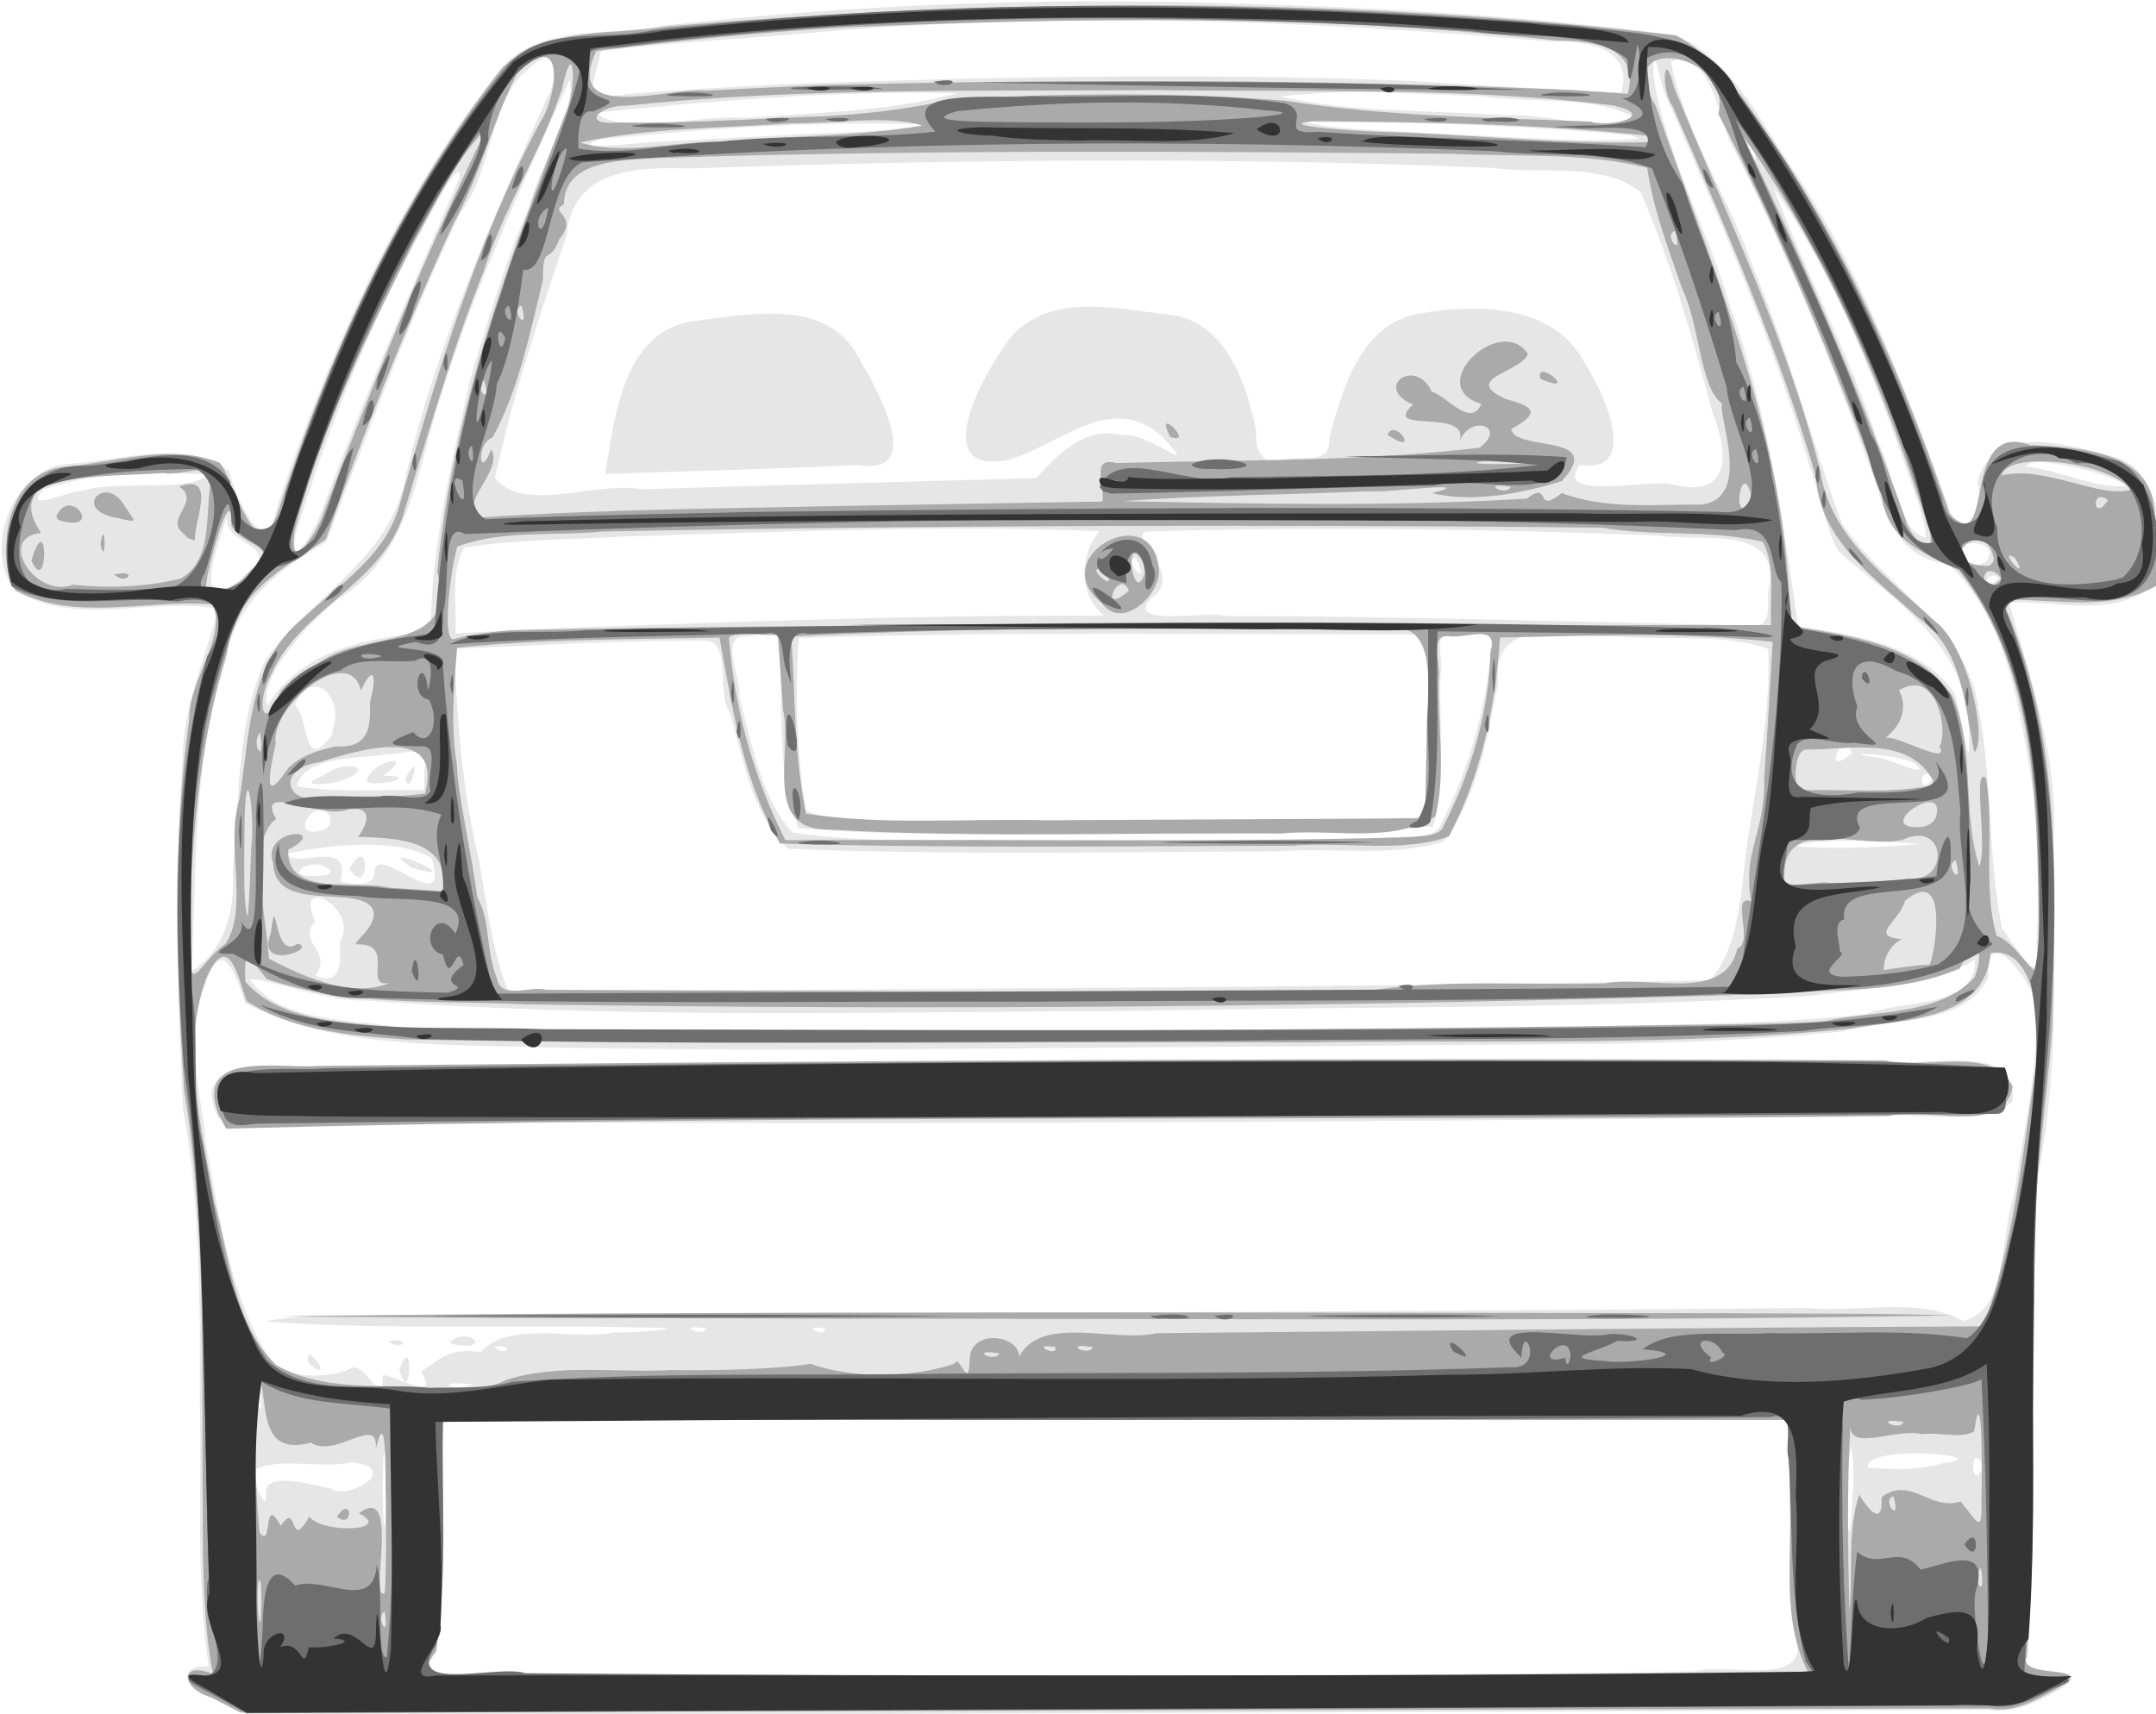
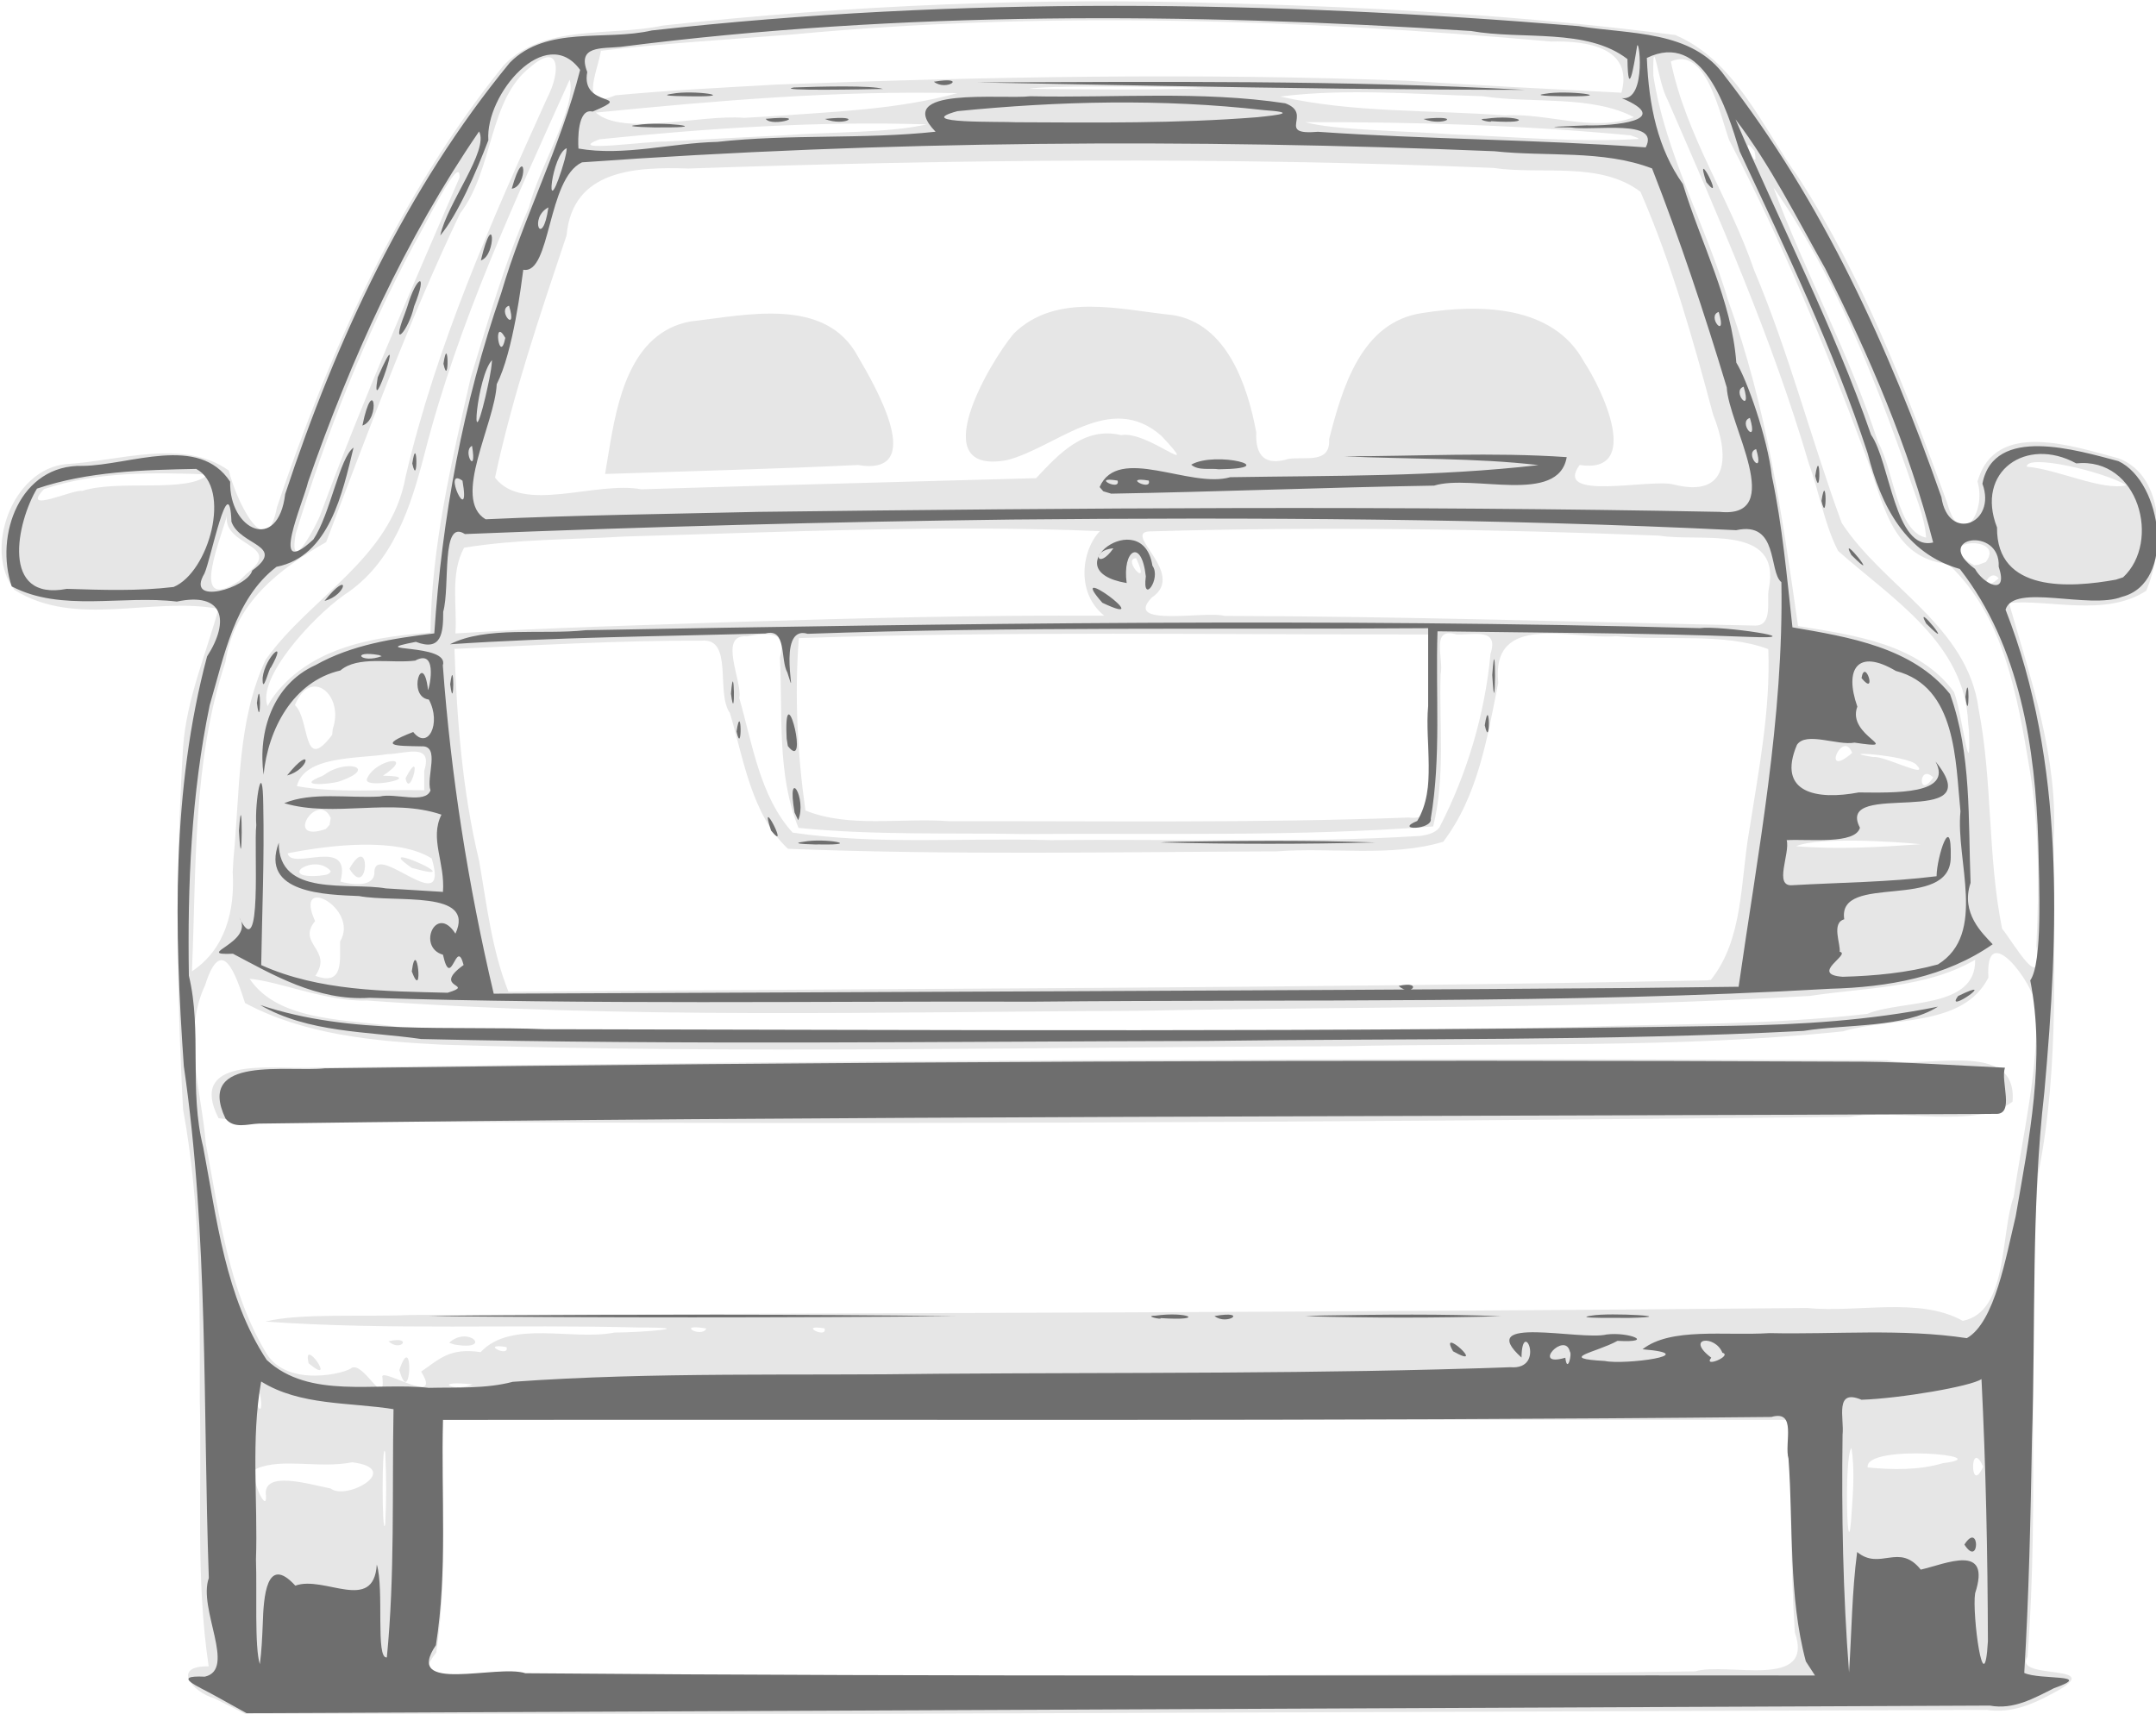
<svg xmlns="http://www.w3.org/2000/svg" xmlns:ns1="http://sodipodi.sourceforge.net/DTD/sodipodi-0.dtd" xmlns:ns2="http://www.inkscape.org/namespaces/inkscape" id="svg2" ns1:docname="ryanlerch_fabia_-_back_view_ok.svg" viewBox="0 0 329.17 261.73" ns1:version="0.32" version="1.0" ns2:output_extension="org.inkscape.output.svg.inkscape" ns2:version="0.46dev+devel" ns1:docbase="C:\Documents and Settings\ryan\Desktop">
  <ns1:namedview id="base" bordercolor="#666666" ns2:pageshadow="2" guidetolerance="10" pagecolor="#ffffff" gridtolerance="10000" ns2:window-height="778" ns2:zoom="0.98994949" objecttolerance="10" showgrid="false" borderopacity="1.0" ns2:current-layer="layer1" ns2:cx="375" ns2:cy="214.47861" ns2:window-y="0" ns2:window-x="0" ns2:window-width="1280" ns2:pageopacity="0.0" ns2:document-units="px" />
  <g id="layer1" ns2:label="Layer 1" ns2:groupmode="layer" transform="translate(66.784 5.254)">
    <g id="g2104" transform="matrix(.952 0 0 .952 -535.73 -387.24)">
      <path id="path2112" ns1:nodetypes="cccccccccccccccccccccccccccccccccccccccccccccccccccccccccccccccccccccccccccccccccccccccccccccccccccccccccccccccccccccccccccccccccccccccccccccccccccccccccccccccccccccccccccccccccccccccccccccccccccccccccccccccccccccccccccccccccccccccccccccccccccccccccccccccccccccccccccccccccccccccccccccccccccccccccccccccccccccccccccccccccccccccccccccccccccccccccccccccc" style="fill:#e6e6e6" d="m527.06 673.73c-3.87-1.14-6.9-5.3-1-5.17-2.12-14.07-1.07-28.55-1.43-42.79 0.02-15.56 0.15-31.2-2.68-46.56-1.05-19.32-1.2-38.76 0-58.08 0.54-7.71 3.65-14.86 5.68-22.22-10.76-2-22.83 3.14-32.72-3.03-4.99-6.33-0.44-19.3 8.24-20.18 8.48-0.48 18.82-4.2 26.15 1.04 0.89 3.97 5.93 15.39 7.71 5.87 8.48-25.19 19.56-50.05 36.34-70.86 6.48-6.74 17.15-4.6 25.57-6.41 30.14-3.29 60.47-4.55 90.77-3.55 23.91 0.62 47.84 2.01 71.57 5.07 9.65 4.13 13.98 14.81 19.77 22.88 10.43 16.17 17.27 34.21 23.84 52.19 2.14 7.8 6.35 1.49 4.86-3.43 2.82-10.07 15.4-5.63 22.58-3.74 7.89 2.92 7.19 14.94 4.48 21.25-6.49 4.28-15.8 1.32-22.01 1.97 3.53 12.37 7.91 24.81 7.17 37.89-0.13 17.91 1.08 36.02-2.48 53.7-1.93 25.77 0.3 51.72-1.73 77.47-2.4 3.84 13.35 0.9 4.19 5.78-3.36 1.83-6.81 3.32-10.71 2.72-92.89 0.32-185.77 0.65-278.65 0.98-1.84-0.93-3.67-1.86-5.51-2.79zm237.36-4.37c5.25-1.54 19.26 3.06 16.01-6.27-0.71-11.34-0.65-22.71-0.89-34.07h-215.91c-0.3 12.44 0.8 25.01-1.08 37.33-3.29 4.12-0.21 4.02 3.58 3.7 66.1-0.12 132.2 0.31 198.29-0.69zm-210.05-35.09c-0.55-2.71-0.55 14.21 0 11.5 0.2-3.83 0.2-7.67 0-11.5zm235.15-0.75c-1.26 1.28-0.63 21.4 0.05 10 0.24-3.32 0.45-6.7-0.05-10zm-254.27 7.7c-0.63-4.21 6.86-1.88 10.38-1.19 2.54 2 11.66-3.18 3.44-4.21-5.28 1.05-11.26-0.73-15.28 1.01-1.52 0.62 1.65 7.56 1.46 4.39zm275.38-4.7c-2.15-4.87-2.15 4.87 0 0zm-6.43-0.56c9.44-1.14-12.66-3.18-12.08 0.69 3.97 0.39 8.23 0.46 12.08-0.69zm-269.91-11.19c-1.64 0.82 0.88 5.12 0 0zm19.64-2.5c-0.78-2.12 9.9 4.95 6.2-0.99 2.89-1.99 4.57-3.88 9.54-3.13 4.91-5.25 14.65-1.79 21.47-3.14 4.53-0.01 13.97-0.82 3.95-0.81-19.96-0.54-39.99 0.46-59.92-0.95 5.42-1.4 15.82-0.72 23.23-1.06 74.66-0.28 149.33-0.43 223.99-1.12 8.15 0.81 17.96-1.85 24.97 2.06 7.3-1.41 6-13.76 8.16-19.88 1.49-10.09 3.98-20.24 3.65-30.48-0.47-3.91-8.27-14.26-7.69-4.7-4.09 8.06-15.71 6.32-23.31 8.62-26.75 2.78-53.71 1.8-80.56 2.39-48.09 0.1-96.21 1.29-144.29-0.26-10.67-0.54-21.9-1.57-31.43-6.67-1.46-4.53-3.75-11.29-6.41-2.85-3.75 7.97-0.53 17.08 0.12 25.42 2.18 11.4 3.62 23.48 9.69 33.59 3.39 5.65 12.95 3.19 13.73 2.34 1.99-0.87 5.37 6.68 4.91 1.62zm2.7-1.25c2.36-6.93 1.89 6.69 0 0zm-14.54-1.07c-1.11-4.59 4.81 3.97 0 0zm12.81-3.54c4.01-0.92 1.99 1.84 0 0zm9.73 0.23c3.15-2.87 7.18 1.43 0.75 0.27l-0.75-0.27zm-36.99-36.01c-4.96-9.76 7.97-7.98 13.83-8.09 84.58-1.24 169.17-1.67 253.76-1.2 6.35 1.44 20.95-3.48 20.12 6.63-6.1 4.52-17.99 1.05-26.2 2.44-84.29 0.88-168.59 1.38-252.88 0.6-2.88-0.1-5.78 0-8.63-0.38zm40.74 42.7c-6.7-0.74-3.09 1.3 0 0zm5.44-5.99c-4.45-0.74 0.56 1.82 0 0zm32.06-2.98c-5.13-0.89-0.82 1.64 0 0zm18.94-0.02c-4.45-0.74 0.56 1.82 0 0zm118.81-48.32c16.13-0.55 32.38-0.29 48.42-2.13 5.44-2.29 17.49-0.7 17.3-8.68-7.89 4.59-17.63 4.44-26.5 5.8-35.74 2.11-71.58 1.66-107.36 2.38-41.36 0.17-82.8 1.36-124.08-1.65-6.18 0.27-14.47-3.18-18.78-3.47 4.77 7.14 16.45 6.42 24.41 7.81 59.98 1.25 119.99 0.73 179.98 0.06 2.2-0.04 4.41-0.07 6.61-0.12zm23.33-7.58c5.25-6.55 4.74-15.91 6.16-23.92 1.5-9.63 3.43-19.35 3.06-29.14-7.1-2.69-16.42-1.28-24.39-2.08-7.06 0.62-20.12-4.03-18.92 7.48-1.75 8.78-3.27 18.22-8.83 25.5-8.36 2.52-17.91 0.85-26.73 1.54-26.12 0.1-52.26 0.61-78.35-0.41-5.86-5.52-7.08-14.32-9.31-21.78-2.32-3.21 0.63-12.12-4.57-11.61-13.21-0.05-26.41 0.75-39.61 1.32 0.4 11.43 1.27 22.85 3.96 34 1.23 7.06 2.03 14.29 4.7 21 64.06-0.55 128.13-0.52 192.18-1.83l0.65-0.07zm-219.83-6.17c3.2-5.29-7.56-11.01-4.01-3.27-3 3.69 2.95 4.59 0.04 8.78 4.62 1.72 3.91-2.55 3.97-5.51zm270.97-27.58c-1.96-11.64-4.05-24.56-13.07-32.98-9.47-0.88-10.49-10.63-13.38-17.81-6.34-17.12-13.32-33.99-21.75-50.18-1.57-4.43-3.74-15.11-9.35-12.61 2.41 11.83 9.49 22.13 13.37 33.52 5.57 13.18 9.12 27.1 14.03 40.5 6.75 10.33 20.23 16.53 21.96 29.88 2.26 11.61 1.42 23.61 3.76 35.19 2.03 2.56 6.66 10.84 5.5 2.78 0.45-9.43 0.49-18.94-1.07-28.29zm-288.07 14.32c1.07-10.67 0.54-22.08 5.18-31.96 7.16-10.06 20.13-16.23 22.43-29.35 4.95-21.13 13.78-41.02 22.69-60.71 2.22-4.23 2.12-9.17-2.7-4.97-6.72 5.21-5.84 16.41-11.26 23.47-8.17 17.12-14.75 35.05-21.47 52.71-7.55 4.37-14.68 9.7-16.16 19.24-5.29 16.01-4.64 33-5.37 49.62 5.35-3.54 6.91-9.71 6.54-15.9l0.06-1.04 0.06-1.11zm22.6 2.01c0.37-4.79 12.21 8.02 9.2-2.06-5.46-3.43-16.22-2.2-23.11-0.83 0.6 2.9 10.43-2.89 8.46 4.53 1.59 0.47 5.62 1.09 5.45-1.64zm-4-0.42c3.53-6.29 3.12 5.21 0 0zm10-0.13c-7.19-4.97 10.34 2.88 0 0zm-13 0.51c-2.55-3-8.87 1.3-1.78 0.75 0.54-0.14 1.56-0.02 1.78-0.75zm255-4.31c-4.55-0.46-16.5-1.17-19.99 0.32 6.64 0.57 13.35 0.15 19.99-0.32zm-77.21-2.66c4.44-8.57 7.32-18.25 8.21-27.88 1.39-4.25-2.73-2.99-5.47-3.11-4.25-1.28-1.97 3.97-2.53 6.38-0.26 8.13 0.79 16.5-1.2 24.42-21.79 1.67-43.74 1.05-65.6 1.22-12.05-0.22-24.18 0.22-36.18-0.99-3.47-8.5-2.53-18.21-2.98-27.29 1.22-4.41-1.92-4.03-5.26-3.43-4.76-0.4-0.71 7.22-1.26 9.88 2.1 7.35 3.33 15.87 8.56 21.6 13.63 2.02 27.59 0.79 41.35 1.21 19.77-0.22 39.59 0.54 59.34-0.68 1.08-0.17 2.3-0.42 3.02-1.33zm-177.79-1.55c-2.03-4.55-7.72 4.18-0.78 1.77l0.59-0.66 0.19-1.11zm172.87-0.07c4.38 0.56 2.95-3.64 3.13-6.51v-22.86c-33.64 0.05-67.31-0.55-100.93 0.59-0.7 9.18-0.23 18.54 1.06 27.65 7.03 2.85 15.43 1.14 23.02 1.72 24.57-0.05 49.17 0.33 73.72-0.59zm-157.87-7.52c1.43-4.57-3.08-2.68-5.87-2.65-4.62 0.77-13.33 0.18-14.56 5.14 6.72 1.18 13.62 0.47 20.43 0.66v-3.15zm-16 0.65c3.39-2.55 8.77-1.15 2.43 1.06-1.88 0.58-7.23 0.85-2.8-0.85l0.37-0.21zm6.84 0.59c1.39-3.16 7.95-4.04 2.54-0.43 7.4 0.08-3.5 2.4-2.54 0.43zm6.16-0.03c2.92-5.61 0.69 3.63 0 0zm245-0.12c-2.41-2.35-2.48 3.74 0 0zm-2.68-2.02c-1.36-1.58-13.83-2.34-6.94-1.25 1.67-0.29 9.26 3.71 6.94 1.25zm-10.32-1.92c-1.52-3.95-5.11 4.42 0 0zm18.6-4.75c-0.5-12.87-12.18-19.95-20.85-27.64-2.2-4.23-3-9.38-4.68-13.96-5.89-20.12-14.36-39.3-22.7-58.47-1.54-2.75-2.37-11.45-2.26-3.84 1.95 12.63 8.44 24.01 12.04 36.22 6.1 16.79 8.66 34.5 11.17 52.1 8.94 1.45 19.3 2.81 25.01 10.57 1.27 3.27 2.73 15.85 2.4 6.17l-0.13-1.15zm-262.27 0.89c1.88-5.37-3.54-10.03-6.07-3.81 2.47 2.37 1.17 11.13 5.97 4.78l0.1-0.97zm-7.19-7.8c6.17-5.76 14.78-7.02 22.86-7.63 0.13-13.84 3.41-27.48 6.45-40.92 2.84-9.21 5.43-18.48 9.34-27.29 1.56-6.32 7.74-16.21 6.53-20.5-8.81 19.57-17.94 39.12-23.27 60-2.21 8.55-5.06 17.57-12.89 22.66-5.3 3.78-14.03 13.42-12.28 17.84 0.8-1.58 1.99-2.94 3.26-4.16zm72.36-9.36c19.51-0.61 39.03-1.1 58.56-0.98-4.69-3.76-3.54-10.7-0.7-13.57-25.35-1.06-50.79 0.15-76.15 0.86-8.6 0.51-17.31 0.4-25.82 1.8-2.27 4.16-1.1 9.18-1.39 13.75 15.15-0.97 30.33-1.31 45.5-1.86zm165.12-5.22c2.16-10.68-11.08-7.52-17.55-8.61-27.1-1.06-54.25-1.47-81.35-0.69-5.46-0.1 5.81 6.73-0.04 10.62-4.7 4.86 8.72 2.09 11.68 2.95 28.38 0.06 56.76 0.97 85.14 1.55 2.82-0.03 1.76-4.07 2.12-5.82zm-244.11-2.51c6.59-4.97-5.22-4.26-2.88-10.32-0.8 3.85-6.83 17.12 1.7 11.48l1.18-1.16zm280.98 0.76c-1.56-1.99-3.58 3.09 0 0zm-138.32-3.24c-2.4 0.07 2.53 5.39 0 0zm136.27 0.61c3.46-4.52-9.55-3.64-1.86 0.53l0.69-0.09 1.17-0.44zm-267.03-7.77c6.73-18.24 14.54-36.06 22.25-53.91 0.21-4.19-5.7 8.07-7.34 10.8-7.89 14.73-14.09 30.4-18.94 46.37-1.22 7.26 3.52-1.71 4.03-3.26zm254.58-6.36c-5.59-15.98-11.91-32.05-21.62-45.96 5.13 13.76 12.24 26.79 16.76 40.83 2.59 4.59 3.05 14.41 7.73 15.35-0.25-3.55-1.82-6.87-2.87-10.22zm-292.88 2.73c5.97-1.91 17.06 0.43 20.2-2.65-8.74-0.33-17.93-0.47-26.29 2.36-3.87 4.08 4.73-0.03 6.09 0.29zm113.71-0.97c13.1-0.36 26.21-0.72 39.31-1.08 3.62-3.85 7.68-8.34 13.63-6.9 4.23-0.81 13.29 7.44 6.49 0.14-8.29-7.33-16.85 1.85-24.81 3.87-13.37 2.46-2.9-15.5 1.08-20.28 6.83-6.73 17.09-3.84 25.53-2.99 8.65 1.37 11.99 11.27 13.38 18.81-0.16 3.82 1.44 5.42 5.21 4.25 2.7-0.38 6.71 0.85 6.48-3.17 2.11-8.2 5.14-18.81 14.95-20.22 9.03-1.44 20.91-1.39 25.91 7.8 2.92 4.37 9.42 18.09-0.69 16.58-4.29 5.87 11.21 2.18 15 3.11 9.09 2.33 9-4.78 6.41-11.19-3.23-12.1-6.65-24.28-11.65-35.75-6.55-4.96-15.86-2.68-23.64-3.83-42.98-1.78-86.05-1.38-129.04 0.1-8.38-0.27-18.59 0.11-19.54 10.71-4.28 12.8-8.65 25.66-11.48 38.87 4.43 5.87 16.2 0.5 23.48 1.88 8-0.25 15.99-0.49 23.99-0.71zm-29.26-5.13c1.34-8.21 3.42-19.3 13.14-21.09 8.89-1 21.64-4.06 26.84 5.61 2.79 4.75 11.22 19.29-0.01 17.42-13.51 0.65-27.02 0.98-40.53 1.44 0.18-1.13 0.37-2.25 0.56-3.38zm243.44 5.19c-3.67-2.22-16-5.08-16.01-2.98 5.03 0.42 12.06 3.93 16.01 2.98zm-59.66-53.61c-2.84-3.67 0.94 4.51 0 0zm-155.36-2.54c7.33-0.57 16.56-0.35 22.6-1.74-17.5-0.55-35.07 0.61-52.47 2.39-5.99 2.26 8.25 0.21 10.53 0.37 6.45-0.38 12.89-0.71 19.34-1.02zm135.5 0.02c-17.32-1.64-34.78-2.16-52.18-2.12 4.58 1.31 16.09 1.39 23.52 1.96 9.96 0.37 19.99 1.34 29.92 0.74l-0.09-0.15-1.17-0.43zm-137.99-3.05c10.05-0.74 20.24-1.05 30.01-3.72-19.38-0.45-38.75 1.21-57.99 3.12 4.44 3.85 16.64 0.25 23.8 0.84 1.4-0.08 2.79-0.16 4.18-0.24zm138.51 0.13c-6.9-3.6-16.36-2.14-24.24-3.36-10.8-0.3-21.78-1.29-32.49 0.05 11.69 2.65 24.07 2.12 36.05 3.03 6.87-0.45 14.15 2.77 20.68 0.28zm-137.5-5.23c33.76-1.26 67.6-1.9 101.37-0.6 11.37 0.75 22.75 1.32 34.13 1.91 1.96-7.25-5.54-8.37-11.3-8.21-40.34-3.57-81-4.94-121.38-1.16-10.33 0.83-20.69 1.42-30.98 2.64-0.58 3.44-3.61 9.67 2.29 7.15 8.6-0.82 17.24-1.23 25.87-1.73zm65.69 0.46c-7.38-0.13-22.68-0.32-25.21 0.23 9.36 0.07 18.74 0.24 28.1-0.11-0.96-0.08-1.93-0.09-2.89-0.12z" />
-       <path id="path2110" ns1:nodetypes="ccccccccccccccccccccccccccccccccccccccccccccccccccccccccccccccccccccccccccccccccccccccccccccccccccccccccccccccccccccccccccccccccccccccccccccccccccccccccccccccccccccccccccccccccccccccccccccccccccccccccccccccccccccccccccccccccccccccccccccccccccccccccccccccccccccccccccccccccccccccccccccccccccccccccccccccccccccccccccccccccccccccccccccccccccccccccccccccccccccccccccccccccccccccccccccccccccccccccccccccccccc" style="fill:#aaaaaa" d="m526.33 673.47c-4.62-1.27-5.16-5.96 0.44-3.67-1.44-6.86-1.72-17.3-1.64-25.62-0.27-22.69 0.65-45.51-2.99-68-1.34-19.84-1.96-39.92 0.81-59.66-0.11-6.13 6.37-13.74 3.61-18.33-10.41-0.87-21.76 2.92-31.53-2.25-3.24-6.97-1.14-19.27 8.31-19.84 8-0.75 16.81-3.76 24.5-0.6 2.39 3 5.7 17.19 9.24 8.18 8.23-25.39 19.43-50.18 35.9-71.33 6.96-7.03 17.89-5.37 26.85-6.88 53.72-4.56 107.96-4.86 161.55 1.47 7.9 4.24 12.48 12.77 17.5 19.95 11.31 17.65 19.7 36.99 26.37 56.81 7.46 7.49 1.54-15.36 12.99-11.03 7.81 0.31 20.16 0.93 19.88 11.53-0.12 3.46 1.31 8.01 0.32 11-7.63 4.35-16.54 2.01-24.81 2.26 9.78 21.41 8.69 45.58 8.07 68.56-0.94 13.91-3.45 27.69-2.98 41.69-0.46 19.78 0.66 39.67-1.13 59.37-1.46 3.8 12.92 0.75 4.19 5.42-3.16 1.74-6.34 3.47-10.07 2.81-93.53 0.21-187.05 0.42-280.58 0.64-1.6-0.83-3.2-1.65-4.8-2.48zm256.3-3.84c-4.53-8.68-2.52-18.83-3-28.27v-12.34h-216c-0.32 12.35 0.87 24.85-1.12 37.07-3.22 4.13-0.59 4.37 3.47 3.93 72.21-0.1 144.44 0.27 216.65-0.39zm8.12-28.61c1.6 2.58 3.85 5.19 3.6 0.38 4.76-3.45 7.67 2.27 12.67 0.71 2.71 3.22 3.47 5.51 3.34-0.14 0.11-2.94 0.21-20.51-1.15-11.13-1.86 1.27-5.8 0.1-8.43 0.47-4.29-1.05-11.86 3.04-11.42-1.65-0.59 9.99-0.41 20.03-0.18 30.03 0.62-6.16-0.37-12.76 1.57-18.67zm-256.4 13.75c-1.02-0.93 0 13.07 0.17 3.25l-0.04-1.73-0.13-1.52zm19.94 5c-1.64 0.82 0.88 5.12 0 0zm0.19-17.5c-0.14-3.73 0.22-16.48-1.66-8.4 0.72-6.06-6.3 1.42-10.38-1.19-7.97 2.09-6.95-5.1-8.09-10.27-1.16 8.1-0.89 16.52-0.14 24.69 2.25 2.88 0.38-6.52 3.42-1.08 2.85-4.31 1.21 4.42 4.57-1.5 1.97 2.81 13.65 2.36 7.94-0.52 6.89-5.14 1.5 14.42 4.17 12.78 0.24-4.84 0.2-9.68 0.17-14.51zm-7.85 2.31c2.37-3.81 2.77 2.14 0 0zm263.65 8.17c-1.6 2.02 0.98 5.63 0 0zm-14.05-11.46c-2.05 0.64 1.44 4.77 0 0zm1.65-11.93c-5.13-0.89-0.82 1.64 0 0zm-224.04-6.78c8.47-2.65 17.72-1.05 26.51-1.56 6.97 0.13 17.19-0.15 22.2-1 6.6 2.37 16.15 2.33 23.1 0 0.82-1.85 2.36 4.93 2.47-1.02 0.42-4.58 7.87-3.62 7.92-0.13 3.59-6.81 15.2-2.19 21.99-3.76 44.22-0.39 88.43-0.92 132.65-1.09 4.71-13.03 6.23-27.02 8.26-40.67 1.47-5.97 0.4-20.59-7.12-19.21-0.82 10.85-14.19 10.66-22.23 12.08-29.28 2.96-58.78 1.78-88.17 2.23-47.97-0.13-95.96 0.51-143.93-0.47-8.62-0.6-17.98-1.4-25.39-6.17-1.31-3.98-2.94-11.53-6.47-3.58-4.12 11.59-0.64 24.21 1.33 35.92 2.52 8.79 3 19.29 9.85 26.04 7.39 4.3 16.51 3.04 24.73 3.73 4.06-0.17 8.58 0.66 12.3-1.34zm-36.71-10.2c77.69-0.88 155.4-0.55 233.1-0.47 11.8 0.1 23.61-0.02 35.4 0.36-59.66 1.03-119.34 0.47-179.01 0.52-29.83-0.12-59.67-0.03-89.49-0.41zm-9.48-32.31c-4-10.47 9.92-7.32 15.89-7.83 83.79-0.85 167.58-1.35 251.37-0.87 6.28 1.59 17.43-2.51 20.46 4.23-1.45 7.99-13.81 3.05-19.88 4.68-88.88 0.78-177.78-0.35-266.64 2.02-0.4-0.74-0.8-1.49-1.2-2.23zm125.23 38.29c-5.13-0.89-0.82 1.64 0 0zm8.94-1.02c-4.45-0.74 0.56 1.82 0 0zm6.06 0.02c-5.13-0.89-0.82 1.64 0 0zm117.25-52.29c7.99-1.76 18.56-0.82 24.16-7.1 1.81-4.87-0.19-6.06-2.4-1.37-9.69 4.18-20.74 3.17-31.08 4.12-66.21 2.02-132.48 2.65-198.71 1.64-13.94-0.68-28.31 0.4-41.74-4.06-2.76-3.4-3.72-5.47-3.42 0.41 5.98 7.01 18.08 6.61 26.98 7.57 71.13 0.7 142.27 0.28 213.39-0.74 4.28-0.12 8.56-0.14 12.82-0.47zm-72-5.05c12.08-1.71 24.6-0.68 36.86-1.02 6.69-1.39 19.32 3.24 21.21-5.6 2.79-0.9-1.18-8.86 2.23-7.56-1.45-7.97 2.34-11.14 2.09-19.75 0.54-7.29 0.92-14.58 1.36-21.88-14.53-1.64-29.17-0.98-43.75-0.69-0.65 11.01-3.02 22.07-8.16 31.9-7.54 2.71-16.89 0.79-25.17 1.49-27.36 0.05-54.75 0.45-82.1-0.35-5.98-9.93-7.64-21.77-9.72-33.04-14.03 0.31-28.11 0.17-42.09 1.63-0.49 6.23-1.07 12.7-0.03 18.75 0.06 4.35 2.42 14.62 3.27 21.21 2.23 4.18 1.24 8.19 3.16 13.12 0.55 3.46 5.37 1.09 7.93 1.8 43.78 0.16 87.57 0.42 131.34 0.67-0.4-0.33 1.88 0.08 1.57-0.68zm-158.06-1.1c-4.42 0.88 1.04-6.29-5.01-6.18-1.79 0.12 3.37-2.71 2.33-5.63-2.22-4.18-15.76 0.89-16-7.42-1.98-5.77 9.51-5.79 2.42-2.15-0.36 7.71 10.98 4.78 16.17 6.1 2.98 0.19 5.96 0.39 8.94 0.59 0.57-8.42-7.43-8.47-14.01-8.77-0.17 0.6 4.18-5.18-1.43-4.38-4.29 1.86-15.08-4.56-11.61 1.52-4.74 3.49-1.51 15.86-1.15 22.44 4.91 2.54 13.08 6.55 19.35 3.88zm-19.06-7.94c1.03-7.99 0.31 4.61 4.27 1.64 3.59 0.72-6.8 4.62-4.27-1.64zm-7.3 1.73c3.92-5.81-0.09-15.92 2.3-23.3 1.6-9.97 1.41-21.88 9.99-28.83 6.05-5.63 13.68-10.22 15.82-18.87 5.93-20.72 12.12-41.55 22.3-60.67 3.09-4.68 4.11-15.7-3.59-8.03-3.91 7.56-5.89 16.38-10.17 23.99-7.64 16.56-14.47 33.61-20.52 50.75-6.82 4.71-14.59 8.44-15.81 18.09-4.72 15.21-5.77 31.34-6.19 47.17 0.16 8.64 1.74 2.52 5.87-0.3zm290.68-11.94c-0.36-16.56-2.04-34.58-12.64-48.04-5.77-2.9-11.81-4.72-12.48-12.7-7.55-20.64-16.09-40.98-26.1-60.51 2.48-9.9-17.37-13.23-10.11-1.45 9.42 27.13 21.52 54.33 21.57 83.56 9.34 1.57 20.43 2.75 26.06 11.3 3.78 8.6 1.46 18.55 4.33 27.28 1.39-3.14-1.18-16.14 1.07-14.13 1.41 8.34-0.57 17.15 1.68 25.25 4.3 1.61 7.77 10.98 6.84 1.62-0.01-4.06-0.1-8.12-0.22-12.18zm-10.16-18.86c-1.63-7.61-1.82-16.54-8.9-21.5-6.89-6.28-15.94-12.46-16.5-22.67-5.96-20.45-14.51-39.99-23.02-59.47-1.96-2.7-1.38-9.78 0.28-2.94 8.29 20.34 18.11 40.17 23.44 61.58 1.69 10.81 11.01 17.16 18.43 24.05 5.2 3.84 8.45 18.9 6.27 20.95zm-7.23 34.09c0.55 0.02 3.72-16.57-3.9-10.25-0.8 3.28-6.01 5.7-0.47 6.16-2.13 0.94-3.07 3.6-2.91 4.95 2.42-0.36 4.84-0.79 7.28-0.86zm-269.13-18.73c0.67-4.53-0.73-15.25-1.05-4.84-0.01 4.55-0.34 14.47 0.53 15.77 0.3-3.63 0.38-7.29 0.52-10.93zm265.76 4.92c6.71 0.73 6.11-9.44-0.87-6.25-6.36 1.67-19.14-4.13-19.01 5.75-0.43 2.83 5.34 0.59 7.55 1.25 4.11-0.07 8.24-0.22 12.33-0.75zm7.6-2.9c-2.05 0.64 1.44 4.77 0 0zm-82.39-5.02c4.52-8.72 7.55-18.65 7.79-28.52 1.33-4.46-3.58-2.21-6.21-2.4-4.1-0.73-1.53 4.59-2.13 7.04-0.13 7.26 1.23 14.76-0.49 21.82-7.18 4.46-16.7 1.88-24.89 2.75-24.17-0.23-48.41 0.76-72.55-0.65-10.58 0.08-5.6-12.53-7.19-19.18-0.25-4.04-0.56-8.08-0.84-12.11-2.37 0.37-6.38-0.7-7.83 0.49 0.85 11.34 3.92 22.37 9.04 32.51 33.5-0.17 67 0.43 100.48-0.48 1.59-0.26 3.57-0.05 4.82-1.27zm79.18-1.83c2.04-6.72-10.91 2.17-2.07 1.45 0.82-0.22 1.71-0.63 2.07-1.45zm-81.61-14.34c0.09-6.91 2.33-18.86-8.66-15.73-31.08-0.54-62.2-0.59-93.27 0.97 0.68 9.48 0.4 19.12 2.4 28.44 12.64 1.9 25.66 0.73 38.45 1.05 20.27-0.09 40.53-0.21 60.8-0.31 0.09-4.81 0.18-9.62 0.28-14.42zm-160.65 10.45c2.97-11.39-10.93-6.88-16.99-5.02-7.25 1.01-5.32 7.53 1.52 5.45 5.15-0.02 10.36 0.24 15.47-0.43zm-14.32-7.57c6.3 0.46 5.37-4.81 5.5-7.21 1.07-3.8 0.72-6.39-1.49-1.75-1.71-7.72-14.53 2.26-13.65 8.55-1.05 4.86-2.1 10.07 2.01 3.89 2.03-2.05 4.9-2.87 7.63-3.48zm256.19 5.52c-4.03-7.38-13.39-4.96-20.38-5.02-1.91-0.09-2.29 6.47-0.77 6.54 6.9-0.23 13.93 0.61 20.72-0.75l0.33-0.34 0.1-0.43zm-268.35-7.75c-1.6 2.02 0.98 5.63 0 0zm269.35 2.27c1.47-2.48-0.41-12.72-6.48-9.05 1.8 3.58-0.53 6.44-2.3 7.69 1.49-0.81 10.65 4.67 8.78 1.36zm-259.5-13.7c6.91-5 22.09-1.36 18.59-14.33 2.42-25.51 11.35-49.83 20.55-73.55 1.85-3.49 1.47-13.28-0.55-3.92-3.35 10.11-9.38 19.1-12.59 29.31-5.18 12.95-8.98 26.38-13.08 39.68-3.88 10.68-16.34 14.57-20.95 24.87-2.47 4.32-1.46 10.11 1.42 2.86 1.75-2.16 4.19-3.61 6.61-4.92zm30.3-4.96c61.17-1.31 122.35-0.7 183.53-0.84h18.67c-0.26-4.44 0.79-9.27-1.32-13.35-8.42-2.05-17.32-0.79-25.79-2.29-53.4-0.5-106.81-0.41-160.19 0.63-7.75 0.75-16.13-0.3-23.4 2.41-1.05 3.56-2.46 14.46-0.72 14.9 2.98-0.9 6.13-1.15 9.22-1.46zm94.83-4.41c-9.35-7.37 8.65-17.22 9.2-4.99-0.03 3.9-5.97 9.48-9.2 4.99zm4.37-1.93c-1.52-3.95-5.11 4.42 0 0zm-3.82-3.22c-4.18-1.57 2.61 4.48 0 0zm6.24-1.11c-3.51-6.13-1.74 7.28 0.15 1.48l-0.15-1.48zm-154.48 2.36c5.45-3.08 3.74-10.85 4.99-16.3-0.33-2.31-5.51-0.08-7.73-0.63-6.29 0.49-12.83 0.13-18.86 1.94-4.14 2.43-1.87 6.05-0.78 7.68-7.24 0.69-0.95 10.61 5.1 8.31 5.75 0.59 11.66 0.39 17.28-1zm-10.67-0.64c4.01-0.92 1.99 1.84 0 0zm-13.27-2.22c2.7-9.14 2.76 6.1 0 0zm11.08-2.59c0.81-5.26 0.94 4.23 0 0zm12.79-2.24c-1.89-2.2 3.25-4.91-0.2-7.06 6.34-2.27 2.19 5.93 2.57 8.65l-1.03-0.33-1.34-1.26zm-19.87-2.28c2.14-5.03 7.76 2.64 0.59 0.68l-0.43-0.29-0.16-0.39zm9.57 0.21c-7.23-1.3-1.61-7.24 1.43-1.79 1.71 2.59 2.32 2.66-1.43 1.79zm21.58 8.41c5.34-4.06-1.24-3.61-3.07-7.13 0.19-8.69-4.66 9.4-4.05 10.28 2.88 0.83 5.48-0.92 7.12-3.15zm280.85 1.32c-3.75-4.1-3.75 4.1 0 0zm2.12-3.27c-3.25-1.98 2.7 4.63 0 0zm-3.51-0.31c-1.41-6.36-10.01 1.07-1.25 1.59 0.9 0.16 1.66-0.83 1.25-1.59zm-267.83-6.71c7.97-20.91 16.37-41.7 26.19-61.8-4.72 4.41-7.94 11.65-11.35 17.57-7.6 15.12-15.18 30.49-19.42 46.93-1.07 7.99 4.07-0.74 4.58-2.7zm257.71 3.04c-7-22.39-16.35-44.45-29.96-63.62 9.67 20.06 18.59 40.51 26.08 61.51 0.16 1.82 4.72 7.45 3.88 2.11zm-172.36-4.4c13.21-0.23 26.42-0.45 39.63-0.67 0.44-2.33-1.96-7.33 2.19-6.17 19.43-0.55 38.96-0.17 58.28-2.46 4.61-3.44-1.52-5.41-3.17-1.05 1.63-5.47-12.78-1.01-7.49-5.87-6.47-2.74 0.36-7.78 3.04-2.04 2.36 0.59 6.2 5.89 7.91 1.93-9.45-2.87 3.29-14.65 7.48-7.98-1.43 3.07-10.69 3.91-3.59 7.19 5.02 1.33 5.37 2.33 0.9 4.84 0.66 3.69 15.32 0.54 8.12 8.33-6.51 2.02-14.38 3.5-20.82 1.93 8.19-2.12-7.61 0.05-10.11-0.31-13.13 0.61-26.3 0.61-39.42 1.61 21.56 0.42 43.19 0.88 64.73-0.41 3.97-3.07 1.16 2.68 5.62-0.9 6.91 2.65 15 1.81 22.41 1.85 8.17-1.01 2.65-13.99 3.29-16.22-3.52-2.44-3.66-12.87-6.3-18.18-2.31-6.57-4.83-13.29-5.7-19.61-10.12-2.56-20.92-1.74-31.33-2.27-42.35-0.4-84.73-0.66-127.06 0.67-6.08 0.38-15.3 0.28-15.34 7.44-2.63 1.36 2.52 1.66-0.74 5.58-1.61 4.34-2.71 0.6-2.6 6.49-2.14 8.56-3.89 17.71-8.14 25.38-2.65 0.81-2.1 7.12-0.2 1.86 2.21 3.43-6.38 9.79-1.25 10.9 19.86-1.31 39.77-1.43 59.66-1.86zm50.53-11.02c-2.92-5.48 4.15 1.4 0 0zm34.84-0.33c1.04-2.99 5.54 3.65 0 0zm24.5-9c-1-3.62 6.66 2.86 0 0zm33.98 19.75c-1.43-8.53-3.87 4.65 0 0zm57.02-0.31c-2.78-2.15-2.37 3.81 0 0zm3.76-1.69c-4.19-4.68-20.03-6.2-20.79-2.24 6.84-1.74 15.83 3.84 20.79 2.24zm-99.51-0.41c-5.13-0.89-0.82 1.64 0 0zm1.48-4.07c-3.99-0.66-11.41 0.52-3.23 0.4 0.08 0 6.6 0 3.23-0.4zm-166.13-13c-2.05 0.64 1.44 4.77 0 0zm6-12c-2.05 0.64 1.44 4.77 0 0zm185-12c-2.05 0.64 1.44 4.77 0 0zm-152.6-14.32c10.61-1 21.39-0.76 31.89-2.59-5.76-1.76-14.21-0.26-20.95-0.36-11.31 0.8-22.88 0.67-33.94 3.08 6.82 2.21 15.63-0.31 23-0.13zm147.88-0.99c-17.76-1.9-35.71-2.17-53.57-2.3-6.26 0.75 7.65 1.58 9.99 1.68 14.66 0.35 29.34 2.05 43.99 1.7 1.04-0.05-0.12-1.16-0.41-1.08zm-135.54-2.95c8.34-0.19 16.62-1.1 24.7-2.93 17.67-0.88 35.45-1.13 53.09 0.31 16.15 2.55 32.62 2.67 48.94 3.35 3.8 1.12 10.88-1.25 3.22-2.65-24.35-2.97-48.98-2.05-73.47-2.42-28.09 0.25-56.29-0.45-84.26 2.5-4.35-0.19-7.8 3.25-1.38 2.71 9.72 0.15 19.45-0.44 29.16-0.87zm3.16-5.12c40.07-1.04 80.2-0.93 120.25 0.76 3.08 0.21 6.16 0.42 9.25 0.63 2.06-7.42-5.37-8.58-11.33-8.55-38.35-4.26-77.06-3.71-115.56-2.06-12.87 0.84-25.8 2.08-38.55 3.75-5.32 11.67 11.48 5.79 17.73 6.35 6.07-0.32 12.14-0.61 18.21-0.88z" />
      <path id="path2108" ns1:nodetypes="cccccccccccccccccccccccccccccccccccccccccccccccccccccccccccccccccccccccccccccccccccccccccccccccccccccccccccccccccccccccccccccccccccccccccccccccccccccccccccccccccccccccccccccccccccccccccccccccccccccccccccccccccccccccccccccccccccccccccccccccccccccccccccccccccccccccccccccccccccccccccccccccccccccccccccccccccccccccccccccccccccccccccccccccccccccccccccccccccccccccccccccccccccccccccccccccccccccccccccccccccccccccccccccccccccccccc" style="fill:#6e6e6e" d="m527.13 673.3c-2.53-1.44-7.32-3.34-1.69-3.09 5.11-1.16-1.14-10.89 0.64-15.82-0.96-27.39-0.05-54.93-4.01-82.12-1.54-21.88-1.97-44.37 3.73-65.72 3.71-5.76 2.65-10.39-4.85-8.8-8.71-1.07-18.54 1.73-26.48-2.44-2.77-8.16 1.28-19.62 11.41-19.33 7.56-0.1 18.58-5.12 23.62 2.54-0.17 7.78 7.67 11.47 8.83 1.97 8.19-24.76 19.38-48.95 36.02-69.19 5.92-6.01 15.27-3.43 22.78-5.17 49.35-5.51 99.25-4.79 148.67-0.69 8.09 1.33 18.16 0.57 23.46 8.07 15.62 20.07 26.32 43.58 34.68 67.48 1.09 7.33 8.94 4.28 6.58-2.15 1.83-9.5 15.24-5.34 21.81-3.62 7.06 3.33 9.33 19.56 0.55 21.77-5.23 2.07-17.38-2.26-18.65 2.06 9.61 24.53 8.53 51.61 6.22 77.38-2.12 18.41-1.39 37.05-1.98 55.57-0.22 12.5-0.5 25.32-1.24 37.61 2.49 1.18 11.4 0.11 4.79 2.44-3.28 1.64-6.5 3.5-10.31 2.8-93.19 0.41-186.39 0.82-279.58 1.22-1.67-0.92-3.34-1.85-5-2.77zm255.07-5.54c-2.81-10.52-1.99-21.68-2.78-32.52-0.71-2.45 1.41-7.89-2.75-6.69-71.01 0.71-142.03 0.36-213.04 0.47-0.32 12.04 0.75 24.22-1.13 36.14-5.37 7.9 9.85 3.01 14.35 4.5 68.94 0.58 137.88 0.29 206.82 0.36-0.49-0.75-0.98-1.51-1.47-2.26zm-247.47-6.01c0.13-4.3 0.58-11.23 5.22-6.14 4.62-1.7 12.56 4.48 13.07-3.38 1.21 3.93-0.24 15.2 1.61 14.89 1.3-13.23 0.83-26.55 1.07-39.82-7.12-1.14-14.98-0.54-21.23-4.44-1.66 9.31-0.51 19.09-0.83 28.59 0.18 5.21-0.25 14.02 0.62 16.76 0.29-2.14 0.38-4.31 0.47-6.46zm255.7-11.54c3.68 3.06 6.7-1.57 10.2 2.83 4.03-0.92 11.37-4.33 8.72 3.79-0.53 3.26 1.45 18.07 2.05 7.7-0.04-14.02-0.33-28.07-1.03-42.06-1.62 1.16-13.01 3.11-19.24 3.32-4.39-1.85-2.75 2.95-3.04 5.62-0.17 12.71 0.06 25.43 1.04 38.11 0.42-6.44 0.46-12.92 1.3-19.31zm17.2-1.19c2.49-3.89 2.49 3.89 0 0zm-232.8-26.11c22.68-1.63 45.49-0.95 68.23-1.29 30.58-0.22 61.19 0.05 91.75-1.05 5.83 0.49 1.88-8.25 1.79-1.55-7.65-6.9 9.45-2.68 13.65-3.7 3.6-0.45 7.94 1.36 1.75 1.02-3.5 1.92-9.81 2.8-2.03 3.23 3.13 0.67 16.01-1.05 6.04-1.88 4.54-3.56 13.19-2.13 20.37-2.59 10.52 0.23 21.23-0.77 31.64 0.81 4.51-2.55 6.29-13.17 7.83-19.52 2.15-12.42 4.82-25.34 2.34-37.87 2-2.83 1.43-15.4 1.29-22.04-0.46-15.25-2.95-31.63-12.58-43.96-8.68-2.45-12.64-10.08-14.78-18.55-5.48-16.7-13.09-32.53-20.52-48.42-2.08-6.9-5.93-19.37-14.9-15.01 0.32 7.8 1.78 14.55 5.78 20.23 2.9 9.51 7.82 18.64 8.57 28.65 1.63 2.58 5 11.97 5.71 18.25 1.69 7.98 2.4 16.11 3.29 24.21 9.01 1.56 19.23 3.18 25.27 10.7 3.47 9.6 2.9 20.19 3.3 30.29-1.64 4.86 1.92 8.11 3.54 9.85-7.52 5.26-16.8 6.9-26.06 7.14-42.54 2.46-85.18 1.66-127.76 2.07-35.49-0.1-71 0.5-106.46-0.62-8.43 0.56-15.71-3.8-21.93-7.07-6.57 0.28 3.64-1.79 1-5.84 3.75 7.94 2.32-11.26 2.74-14.77-0.27-3.82 1.04-11.21 1.12-3.2 0.18 8.54-0.19 17.09-0.33 25.63 9.3 4.19 19.89 4.19 29.9 4.44 4.7-1.45-2.74-0.63 2.56-4.45-1.19-4.62-1.98 4.31-3.31-1.65-4.22-1.22-1.09-8.23 2-3.38 3.28-7.08-9.58-4.92-15.45-6.03-5.3-0.23-15.92-0.4-12.88-8.56-0.08 8.8 11.23 6.29 17.18 7.33 3.05 0.19 6.1 0.37 9.15 0.56 0.36-4.75-2.18-8.52-0.24-12.39-7.99-2.75-17.24 0.53-25.22-1.84 4.46-1.85 10.28-0.78 15.33-1.07 2.43-0.61 7.32 1.25 8.13-0.98-0.74-2.12 1.64-7.25-1.47-7.07-4.17-0.08-7.17-0.02-1.3-2.3 2.34 3 4.57-1.35 2.51-5.2-3.6-0.48-0.91-8.23-0.14-1.58 0 0.66 1.9-6.81-2.06-4.67-3.88 0.49-9.18-0.83-11.99 1.58-7.62 1.77-11.61 9.46-12.32 16.72-0.94-6.93 1.5-14.5 8.33-17.58 5.82-3.28 12.51-4.29 19.05-5.09 1.24-18.59 4.62-37 10.74-54.62 3.56-12.15 9.55-23.51 12.65-35.77-5.48-7.57-15.25 3.92-14.72 11.28-1.96 5.11-4.84 11.83-7.71 15.28 1.1-5.18 7.85-13.67 6.22-16.69-11.82 17.25-20.57 36.54-27.43 56.25-0.74 3.21-6.43 16.01 0.87 9.19 2.71-4.05 4.17-13.1 6.43-14.72-1.76 7.2-3.86 17.45-12.35 19.12-6.75 5.14-8.42 14.44-10.72 22.2-2.96 14.22-3.57 28.9-3.34 43.39 2.13 8.83 0 18.44 2.29 27.46 2.2 11.6 3.55 24.1 10.19 34.18 6.85 6.39 17.5 3.52 26.01 4.48 4.48-0.11 9.09 0.18 13.46-0.97zm150.8-4.89c-2.52-4.35 5.72 3.19 0 0zm-156.25-5.75c25.46-0.15 50.93-0.21 76.39 0.11-28.09 0.26-56.2 0.26-84.29 0 2.63-0.08 5.27-0.08 7.9-0.11zm108.5 0.03c5.23-0.73 8.34 0.89 0.83 0.39 0.32 0.33-2.82-0.36-0.83-0.39zm9.48 0.06c5.63-0.97 2.02 1.61 0 0zm17.52-0.09c9.48-0.16 18.96-0.25 28.44 0.12-10.45 0.29-20.93 0.29-31.38 0 0.98-0.08 1.96-0.09 2.94-0.12zm43.03 0.01c2.79-0.5 14.84 0.19 5.94 0.38-0.43-0.04-9.75 0.14-5.94-0.38zm-219.16-31.61c-4.85-10.26 10.16-7.37 15.93-8.05 82.24-1.07 164.49-1.45 246.74-1.06 7.58 0.07 15.14 0.62 22.71 0.96-0.74 2.22 1.61 7.53-1.47 7.41-92.86 0.46-185.71 0.3-278.56 1.56-1.8 0.06-4 0.89-5.35-0.82zm31.38-12.75c-8.66-1.24-18.11-0.97-25.83-5.46 14.68 4.91 30.48 3.28 45.72 3.89 63.42 0.1 126.84 0.51 190.25-0.55 11.1-0.17 22.29-0.87 33.12-3.07-5.4 3.44-14.63 2.78-21.57 3.89-31.95 1.66-63.97 1.17-95.95 1.61-41.91 0.08-83.84 0.68-125.74-0.31zm246.5-6.9c6.95-3.4-2.4 3.18 0 0zm-248-3.94c0.79-6.04 1.95 5.24 0 0zm-27.72-22.56c0.63-8.96 0.55 9.7 0 0zm7.72-8.88c4.27-5.31 3.63-0.91 0 0zm-4.84-11.62c0.66-5.12 0.66 5.11 0 0zm274-1c0.66-5.12 0.66 5.11 0 0zm-273.08-3.06c0.39-3.4 4.17-6.66 1.3-1.59-0.17-0.27-1.39 4.71-1.3 1.59zm266.79-8.69c-2.2-4.03 5.24 5.25 0 0zm-256.87-3.63c4.27-5.31 3.63-0.91 0 0zm244.87-7.37c-2.2-4.03 5.24 5.25 0 0zm-4.79-8.67c0.81-5.26 0.94 4.23 0 0zm-1-4c0.81-5.26 0.94 4.23 0 0zm-225-2c0.81-5.26 0.94 4.23 0 0zm-8-6.08c1.76-8.58 2.99-1.03 0 0zm2.46-7.75c4.96-11.26-1.4 8.17 0 0zm10.54-2.17c0.81-5.26 0.94 4.23 0 0zm-5.81-9.12c1.48-5.03 3.44-5.9 1.1-0.08-0.84 3.8-3.88 7.32-1.49 1.18l0.39-1.1zm11.81-7.46c2.14-8.94 2.59-0.79 0 0zm4.95-11.5c2.24-7.88 2.69-0.32 0 0zm191.59-1.04c-2.14-6.42 3.21 3.96 0 0zm-21.89 187.59c-0.78-3.34-6.33 2.61-0.73 0.98 0.31 2.62 1.11-0.59 0.73-0.98zm24.46 0.18c-1.16-2.91-6.07-2.45-1.79 0.79-1.36 1.72 3.48-0.33 1.79-0.79zm-14.55-58.51c5.72-0.06 11.44-0.13 17.15-0.2 3.08-21.52 7.25-43.1 6.86-64.9-2.07-1.65-0.4-9.86-7.25-8.34-38.69-1.88-77.46-2.08-116.19-1.71-29.24 0.37-58.49 1.15-87.69 2.33-3.87-2.54-2.34 8.38-3.48 12.47 0.01 3.38-0.26 6.42-4.38 4.82-8.81 1.7 5.48 0.16 4.32 3.77 1.29 17.73 4.08 35.37 8.16 52.67 60.84-0.28 121.67-0.45 182.5-0.91zm-37.37-0.33c4.01-0.92 1.99 1.84 0 0zm-95.5-23.12c3.46-0.68 9.74 0.55 2.73 0.42-0.18 0.04-5.49-0.06-2.73-0.42zm60.42-0.02c10.44-0.16 20.9-0.24 31.34 0.12-11.47 0.29-22.97 0.28-34.45 0 1.03-0.09 2.07-0.09 3.11-0.12zm-65.57-1.79c-2.14-6.42 3.21 3.96 0 0zm103.63-1.54c3.17-5.29 1.19-12.37 1.75-18.43v-12.49c-33.17 0.23-66.35-0.27-99.5 0.9-5.36-1.61-1.32 12.64-3.26 6.22-1.18-2.09-0.05-7.2-3.53-6.27-16.86 0.46-33.86 0.6-50.59 1.73 5.81-2.97 14.77-1.49 21.79-2.26 59.53-1.09 119.11-1.95 178.63-0.33 3.31-0.46 18.61 1.84 8.02 1.41-16.68-0.66-33.38-0.65-50.06-0.9-0.33 10.01 0.61 20.16-1.08 30.04 0.36 1.84-6.02 1.96-2.17 0.38zm-99.86-1.35c-1.33-7.69 2.05-2.29 0.58 1.23l-0.58-1.23zm-1.32-13.32c-0.05-8.07 3.67 7.03 0.24 2.65l-0.19-1.2-0.05-1.45zm-7.99 0.33c0.81-5.26 0.94 4.23 0 0zm120-1c0.81-5.26 0.94 4.23 0 0zm-120.89-5.08c0.52-6.49 0.74 5.75 0 0zm122.09-3c0.63-8.96 0.55 9.7 0 0zm-167.12 1.5c0.66-5.12 0.66 5.11 0 0zm104.59-13.08c-6.33-7.17 9.33 4.43 0 0zm6.97-4.23c-0.68-6.26-3.81-4.22-3.07 1.07-12.13-2.06 2.58-12.73 4.13-2.78 1.48 2.03-1.68 6.43-1.06 1.71zm-5.2-4.5c-3.64 0.27-2.61 3.71 0 0zm132.23 66.75c7.93-4.91 2.81-16.69 3.62-24.55-0.82-8.05-0.59-20-10.36-22.53-6.16-3.66-8.3-0.3-6.18 5.72-1.81 4.78 7.82 7.01-0.45 5.78-2.79 0.5-7.8-1.83-9.24 0.36-3.26 7.73 3.22 8.9 9.9 7.63 5.65 0.04 15.2 0.4 12.33-4.96 9.14 11.25-16.32 2.64-12.12 10.62-0.75 2.72-8.13 1.79-11.75 1.99 0.58 2.15-2.16 7.54 0.95 7.23 7.7-0.44 15.44-0.48 23.09-1.44 0.03-3.12 2.43-10.53 2.27-3.05-0.01 8.81-18.24 2.37-17.08 9.96-2.1 0.59-0.56 3.95-0.73 5.21 1.91 0.36-4.96 3.63 0.49 4.01 5.12-0.14 10.31-0.62 15.26-1.98zm-12.25-45.94c0.56-3.38 2.58 3.18 0 0zm-237.77-3.69c-4.65-0.81-2.92 1.43 0.45 0.18l-0.45-0.18zm-32.93-10.92c5.68-2.38 9.38-15.85 3.63-18.94-8.52 0.16-17.41 0.4-25.54 3.16-3.23 5.36-5.93 18.15 4.78 16.08 5.7 0.18 11.46 0.38 17.13-0.3zm12.61-2.64c5.54-4.07-1.99-3.98-3.33-7.83-0.35-8.92-3.33 6.17-4.33 8.3-3.16 5.34 6.96 2.28 7.66-0.47zm280.09-0.61c0.33-6.6-10.8-4.73-3.8 0.35 1.32 2.43 5.43 4.5 3.8-0.35zm19.95 1.7c6.12-5.69 2.55-19.3-7.52-18.28-7.99-4.37-16.22 1.27-12.7 10.28-0.1 10.51 11.77 9.7 19.05 8.38l1.17-0.38zm-30.46-5.59c-3.93-15.24-10.21-29.91-17.31-43.95-4.57-8.09-8.76-16.54-14.39-23.93 7.2 16.87 15.73 33.21 21.74 50.61 3.04 4.31 3.83 18.75 9.96 17.27zm-188.42-4.91c51.39-0.63 102.8-1 154.18 0 10.81 1.09 1.37-14.13 1.14-19.96-3.57-11.84-7.48-23.63-11.98-35.13-7.88-3.02-16.91-1.85-25.27-2.76-48.76-2.02-97.66-1.71-146.34 1.78-5.63 2.64-4.97 18.04-9.42 17.23-0.28 2.01-1.59 13.13-4.26 18.36-0.28 6.35-7.26 18.41-1.78 21.67 14.57-0.67 29.15-0.85 43.73-1.19zm54.74-3.98c2.97-6.84 14.52 0.29 20.94-1.58 16.48-0.27 33.06-0.06 49.44-1.94-10.14-1.19-20.81-0.92-31.19-1.41 11.9-0.01 23.84-0.69 35.72 0.13-1.32 7.73-15.14 2.67-21.27 4.57-17.26 0.28-34.54 0.99-51.78 1.29l-1.27-0.38-0.59-0.68zm2.88-1.04c-4.45-0.74 0.56 1.82 0 0zm5 0c-4.45-0.74 0.56 1.82 0 0zm6.81-2.55c3.91-2.26 14.95 0.62 4.42 0.74-1.38-0.21-3.28 0.27-4.42-0.74zm-116.87 2.57c-3.41-2.45 1.38 7.87 0 0zm1.53-5.59c-1.64 0.82 0.88 5.12 0 0zm205.94 0.52c-2.05 0.64 1.44 4.77 0 0zm-202.73-14.27c-2.4 2.49-3.64 16.83-1.05 5.86 0.42-1.93 0.92-3.88 1.05-5.86zm201.73 9.27c-2.05 0.64 1.44 4.77 0 0zm-1-5c-2.05 0.64 1.44 4.77 0 0zm-198.6-7.83c-2.07-3.69-0.93 4.58 0 0zm194.6-4.17c-2.05 0.64 1.44 4.77 0 0zm-194-1c-2.05 0.64 1.44 4.77 0 0zm6.31-15.77c-3.18 1.64-0.99 6.86 0 0zm2.94-9.5c-2.37 0.89-3.66 12.29-0.83 3.52 0.34-1.15 0.75-2.31 0.83-3.52zm24.15-1.01c11.62-1.29 23.41-0.38 35-1.63-7.09-7.32 10.58-5.16 15.19-5.69 13.61 0.29 27.41-0.91 40.89 1.13 4.61 1.72-1.69 5.17 5.25 4.57 17.5 1.22 35.08 1.23 52.56 2.5 2.4-4.59-8.27-2.61-12.05-3.19-5.92-0.05-0.33-0.21 2.54-0.34 4.17 0.12 14.19-0.74 5.67-4.37 4.22 0.6 2.66-10.93 2.4-8.02-0.45 2.85-1.39 8.46-1.49 1.76-6.49-5.05-16.94-3.05-25.09-4.51-45.43-2.93-91.19-3.24-136.41 2.55-3.01 0.3-6.99-0.23-5.32 4.03-1.15 5.94 8 3.33 0.86 6.35-2.44-0.61-2.37 4.59-2.27 5.93 7.27 1.27 14.9-0.9 22.27-1.07zm-12.75-2.72c3.65-0.62 12.63 0.47 3.75 0.39-0.15 0.07-7.12-0.1-3.75-0.39zm20.51-0.98c7.9-0.72 0.98 1.46 0 0zm9.49 0.02c6.69-0.74 3.09 1.3 0 0zm96 0c6.69-0.74 3.09 1.3 0 0zm10-0.03c5.23-0.73 8.34 0.89 0.83 0.39 0.32 0.33-2.82-0.36-0.83-0.39zm-130.5-4.01c3.46-0.67 10.83 0.51 3.25 0.41-0.04-0.02-6.23 0.02-3.25-0.41zm139.98 0.01c3.47-0.66 11.89 0.47 3.77 0.39-0.11 0.02-6.56-0.01-3.77-0.39zm-120.48-1.02c4.19-0.16 12.68-0.36 14.3 0.24-2.52 0.06-17.57 0.35-14.3-0.24zm58.75-0.26c-9.84-0.18-19.67-0.37-29.5-0.55 29.34-0.11 58.69-0.37 88 1.19-19.5-0.01-39-0.28-58.5-0.64zm-36.27-0.66c5.63-0.97 2.02 1.61 0 0zm51.77 5.7c3.83-0.38 6.54-0.77 1.1-1.15-16.28-1.85-32.81-1.45-49.09 0.17-7.54 2.04 7.21 1.63 9.37 1.78 12.87 0.06 25.78 0.21 38.62-0.8z" />
-       <path id="path2106" ns1:nodetypes="cccccccccccccccccccccccccccccccccccccccccccccccccccccccccccccccccccccccccccccccccccccccccccccccccccccccccccccccccccccccccccccccccccccccccccccccccccccccccccccccccccccccccccccccccccccccccccccccccccccccccccccccccccccccccccccccccccccccccccccccccccccccccccccccccccccccccccccccccccccccccccccccccccccccccccccccccccccccccccccccccccccccc" style="fill:#333333" d="m527.13 673.01c-2.38-1.49-7.36-3.68-1.75-2.98 6.57-0.02-1.44-8.75 0.82-13.22-1.06-27.77-0.54-55.64-3.46-83.31-0.67-21.29-2.94-43.13 2.51-64 3.17-6.64 4.7-14.4-5.4-11.91-8.28-1.17-18.69 2.18-25.43-3.01-1.83-6.6 0.46-18.43 9.38-17.42 1.8 0.27-10.2 2.81-7.92 8.6-5.26 12.11 10.34 10.93 17.75 10.37 6.73-1.03 10.61-1.18 16.42-0.23 7.42-6.15 8.14-16.97 12.03-25.3 7.96-21.18 18.08-42.01 32.79-59.35 6.66-5.09 16.15-3.5 24.12-5.06 46.21-4.95 92.84-4.61 139.15-1.19 4.28 0.75 14.76 0.56 15.66 3.08-17.36-1.36-34.72-3.33-52.16-3.61-38.16-1.06-76.48-0.48-114.36 4.55-0.33 2.81-0.43 13.9-2.71 10.11 4.52-7.25-2.57-12.41-8.81-7.04-4.27 6.31-8.5 13.23-12.98 19.96-10.5 17.44-18.22 36.52-23.84 56.05-0.49 2.98 4.35 1.85-1.24 3.49-8.5 5.99-10.36 17.3-12.64 26.78-2.66 17.83-1.78 36-1.43 53.98 0.64 15.51 3.58 31.27 10.29 45.35 4.13 8.05 14.87 5.17 22.28 6.61 8.41 1.49 16.46-0.9 24.7-1.73 48.11-0.73 96.24 0.59 144.34-0.81 12.85 0.05 25.71-1.57 38.55-0.89 12.5 3.36 25.8 2.1 38.39-0.19 10.03-2.44 11.35-13.99 13.39-22.47 3.41-14.64 3.57-29.73 4.86-44.6-0.79-18.52-0.28-38.02-8.85-55.01 0.45-8.3 14.76-0.2 20.55-3.77 3.95-0.22 4.57-2.81 3.94-6.27 2.1-9-5.1-13.47-13.22-13.8-3.39-2.68-12.05 1.7-10.61 0.75 6.86-4.67 18.43-2.21 24.11 3.5 2.95 8.19 2.52 20.87-9.62 18.02-5.38 0.48-17.27-2.35-11.2 6.52 7.51 19.37 5.27 40.59 5.31 60.92-0.56 15.26-2.49 30.45-2.13 45.76-0.37 17.96 0.48 35.97-0.8 53.9-5.12 6.37 2.05 6.2 6.89 5.97-1.16 1-5.03 2.64-7.23 3.89-3.58 1.63-7.88 0.36-11.75 0.79-91.23 0.39-182.46 0.79-273.69 1.19-1.67-0.99-3.34-1.98-5-2.97zm7.76-6.09c-0.44-3.89 5.18-5.18 2.63-1.47 3.64-1.36 3.54 4.77 4.61 0.03 2.8 0.29 8.68-1.03 3.97-1.41 3.74-3.41 6.94 6.31 6.79-1.81 0.35-9.32 0.95 16.44 2.4 3.53 0.38-13.09-0.07-26.18-0.16-39.27-6.96-0.45-14.06-1.28-20.59-3.75-1.67 11.16-0.65 22.68-0.83 33.98-0.1 2.13 0.45 17.1 1.18 10.17zm248.71 2.35c-4.95-8.35-2.17-18.66-3.01-27.92 0.18-6.85 0.98-16.14-8.82-12.99-69.79-0.16-139.58 0.6-209.37 0.98 0.28 10.88 1.47 21.77 0.83 32.63 0.73 2.85-6.91 9.34-0.62 8.05 72.9-0.13 145.81 0.38 218.71-0.6l1.7-0.08 0.58-0.07zm6.84-10.93c0.49 5.23 7.74 4.76 11.07 2.45 5.14-1.32 9.1-2.37 8.1 4.98 1.51 9.97 2.16-6.62 1.95-10.1 0.04-11.88 0.27-23.79-0.37-35.65-6.66 4.67-16.25 4.04-22.92 6.06-1.07 14.01-0.84 28.17 0 42.19 1.47 5.55 1.28-13.58 2.17-9.93zm5.35 1.68c0.66-5.12 0.66 5.11 0 0zm9.34 4c-4.81-3.48 0.75 2.91 0 0zm-277.15-84.54c-1.76-4.97 1.04-7.02 5.55-6.09 79.27-1.82 158.58-2.01 237.87-1.82 14.25 0.1 28.49 0.62 42.73 0.95 2.62 7.24-3.97 8.05-9.78 7.1-86.85 0.58-173.71 1.13-260.57 0.73-5.25-0.24-10.63 0.18-15.8-0.87zm48.15-11.46c5.32-3.88 3.53 4.17 0 0zm-16.75-0.66c5.12-0.89 0.82 1.64 0 0zm163.5-0.09c5.51-0.14 16.29-0.33 18.54 0.24-6.22 0.07-15.86 0.32-19.94-0.17l1.4-0.07zm-173.52-0.91c5.63-0.97 2.02 1.61 0 0zm216.98-0.08c4.13-0.56 18.46 0.32 6.88 0.36-1.22-0.05-10.02 0.14-6.88-0.36zm-222.96-0.92c5.12-0.89 0.82 1.64 0 0zm243.01-0.05c7.9-0.72 0.98 1.46 0 0zm7.99-0.95c5.12-0.89 0.82 1.64 0 0zm-229.75-3.24c9.74-1.39 0.06-14.35 0.9-20.7 0.86-6.82 0.86-3.52 1.28 1.43 2.64 6.06 3.12 16.75 6.35 19.76-0.54 0.17-15.67 0.42-8.53-0.49zm122.27 0.29c4.01-0.92 1.99 1.84 0 0zm-138.52-1.05c5.12-0.89 0.82 1.64 0 0zm220.92-0.04c5.55-6.97 4.17-18.42 6.68-27.19 1.74-12.26 1.56-24.74 3.36-36.97-2.33 5.2 6.13 6.22 0.33 7.6 0.91 2.64 12.37 1.7 5.67 3.5-4.4 1.84 1.49 7.09-2.56 11.02 9.19 3.63-5.21-1.17-3.15 4.19 0.66 2.19-1.73 7.37 1.96 6.59 6.51 0.12 13.03 0.25 19.54 0.37-6.04 0.42-12.23-0.1-18.13 1.4-0.58 2.89 0.75 4.13-3.46 5.43-6.5 11.61 10.23 6.42 14.69 7.33-6.35 1.45-15.98 0.39-13.64 9.51-2.79 7.12 6.09 6.05 10.54 6.21-7.45 0.96-15 1.86-22.49 1.24l0.66-0.23zm-227.4-0.91c4.01-0.92 1.99 1.84 0 0zm-8.46-4.64c-0.5-4.97 1.61-9.88 1.08-1.91 0.01 0.84 0 5.22-1.08 1.91zm274.58-13.25c-0.14-3.5 0.25-12.18 0.46-3.85 0.31 4.21-0.41 17.21-0.46 6.32v-1.18-1.29zm1.61 11.06c2.37-3.81 2.77 2.14 0 0zm-246.5-7.56c0.56-3.38 2.58 3.18 0 0zm-19.75-1.66c5.12-0.89 0.82 1.64 0 0zm257-1c5.12-0.89 0.82 1.64 0 0zm-236.56-3.84c0.52-6.49 0.74 5.75 0 0zm-29.96-6.5c0.6-7.14 0.6 7.14 0 0zm31.02-0.5c0.09-7.14 1.19 4.19 0.04 1.37l-0.04-1.37zm-4.25-1.45c4.66-2.12 0.97-15.49 3.46-14.21 0.28 3.71 2.02 15.29-3.46 14.21zm246.27-7.05c0.6-8.41 0.6 8.4 0 0zm-272.02-1.5c0.09-7.14 1.19 4.19 0.04 1.37l-0.04-1.37zm0.75-5.33c0.18-4.23 11.27-10.38 10-8.44-3.66 2.37-6.26 6.49-10 8.44zm266.99-4.68c-4.04-1.46-6.81-6.67-1.01-2.64 3 1.42 5.63 7.26 1.01 2.64zm-239.99-3.42c-6.17-3.44 3.74-1.66 0.14 0.66l-0.14-0.66zm232-1.01c2.47-3.74 2.41 2.35 0 0zm-234.31-3.76c3.59-1 2.96-8.3 3.16-0.81 0.98 2.32-7.48 1.24-3.16 0.81zm7.07-0.01c7.9-0.72 0.98 1.46 0 0zm218.51 0.1c4.01-0.92 1.99 1.84 0 0zm-196.02-1.13c4.95-0.16 14.29-0.33 16.42 0.24-2.9 0.05-20.16 0.33-16.42-0.24zm85.75-0.28c-15.5-0.17-31-0.34-46.5-0.51 33.5-0.06 67-0.6 100.5-0.08-11.23 1.72-22.93 0.52-34.34 0.79-6.56-0.06-13.11-0.12-19.66-0.2zm83.21 0.28c3.55-0.5 19.67 0.2 8.57 0.35-1.26-0.06-12.34 0.19-8.57-0.35zm48.49-9.86c-7.23-3.45-5.71-13.04-9.43-19.53-6.46-18.2-14.9-35.81-26.04-51.62-3.42-5.81-6.83-12.81-14.98-12.47-0.18 2.53-0.92 14.47-1.47 4.99-1.31-12.07 13.95-4.02 15.95 2.68 14.21 20.46 25.5 43.06 32.97 66.83 0.4 1.64 8.16 15.19 3 9.12zm-136.61 0.22c-1.56-5.24 6.99 0.05 1.15 1.06l-1.15-1.06zm-106.82-3.62c0.6-8.41 0.6 8.4 0 0zm249.19 2.93c-1.06-4.59 2.9 3.41 0 0zm-35.23-2.93c0.6-7.14 0.6 7.14 0 0zm18.75-3.55c-1.39-2.55-2.95-11.79-0.28-3.95 1.09 2.07 2.6 9.5 0.28 3.95zm13.02 1.46c-1.88-0.39 2.52-4.95 1.2-8.41 0.06 2.44 4.27 10.71-1.2 8.41zm-279.34-0.58c0.44-8.97-7.17-12.45-15.28-10.02-3.58 0.52-9.12-0.5-2.21-0.96 8.71-2.37 20.42 0.88 18.1 11.51l-0.61-0.53zm46.34-1.48c56.12-1.48 112.28-1.19 168.42-1.3 10.59 0.4 21.46-0.62 31.88 1.11-6.8 1.56-15.06-0.15-22.44 0.29-59.85-0.4-119.71-0.57-179.55 0.47-4.25-0.15 1.07-0.47 1.69-0.57zm-11.81-4.35c0.52-6.49 0.74 5.75 0 0zm104.32-1.49c-1.44-2.95 4.09 1.04 4.41-1.26 5.92 0.66 13.73 0.02 21.65 0.26 15.18-0.57 30.4-0.53 45.57-1.3 5.02-4.88 2.58 3.91-2.56 1.61-22.37 0.81-44.8 1.83-67.18 1.2l-1.33-0.22-0.56-0.29zm-103.43-4.43c0.81-5.26 0.94 4.23 0 0zm207.08-0.58c0.66-5.12 0.66 5.11 0 0zm-1-5c0.66-5.12 0.66 5.11 0 0zm-202.08-0.42c0.81-5.26 0.94 4.23 0 0zm220.54-0.12c-2.31-8.06 3.09 3.96 0 0zm-17.54-3.88c0.81-5.26 0.94 4.23 0 0zm-204-1c0.81-5.26 0.94 4.23 0 0zm1.09-4.08c-0.04-4.67 2.92-6.17 0.83-0.5l-0.65 1.6-0.18-1.1zm196.91-6.92c0.81-5.26 0.94 4.23 0 0zm0-7c0.81-5.26 0.94 4.23 0 0zm-191-4.58c2.14-8.94 2.59-0.79 0 0zm202.09-2.95c-1.97-8.55 3.88 7.66 0 0zm-17.06-2.15c-1.98-5.1-0.23-4.96 0.99 0.06 1.59 4.97-0.33 2.15-0.99-0.06zm-182.03-1.9c0.14-2.76 5.77-14.06 2.68-5.25-0.85 1.62-1.31 4.08-2.68 5.25zm194.38-5.07c-1.06-4.59 2.9 3.41 0 0zm-189.38-2.3c3.69-1.32 17.68-1.19 6.73 0.14-2.17 0.01-4.77 0.68-6.73-0.14zm161.42-0.63c-1.75-0.2-8.53-0.55-7.02-0.65 6.66 0.11 13.51-0.92 20.02 0.65-2.52 1.83-9.19-0.14-13 0zm-144.75-0.71c4.28-0.76 6.83 0.92 0.68 0.4 0.18 0.32-2.28-0.36-0.68-0.4zm14.5-0.98c6.69-0.74 3.09 1.3 0 0zm11.75-0.31c2.3-1.94 14.27-0.66 5.22 0.65-1.49 0.01-4.32 0.93-5.22-0.65zm84.5-0.05c1.17-1.6 14.21-0.32 19.5 0.03 8.85 1.32-11.8 0.57-15.38 0.35-1.38-0.1-2.76-0.17-4.12-0.38zm-59.41-0.97c-4.85-0.08-8.84-1.16-1.56-1.34 13.46 0.31 27-0.18 40.4 0.92-6.82 2.17-16.87 0.89-24.86 1.22-4.66-0.14-9.37-0.09-13.98-0.8zm52.18 0.41c4.01-0.92 1.99 1.84 0 0zm-9.77-1.4c4.55-3.61 5.43 3.53 0 0zm-72.25-6.68c6.69-0.74 3.09 1.3 0 0zm7 0c6.69-0.74 3.09 1.3 0 0zm85.02 0.08c4.01-0.92 1.99 1.84 0 0zm8.46-0.11c3.47-0.66 11.89 0.47 3.77 0.39-0.11 0.02-6.56-0.01-3.77-0.39z" />
    </g>
  </g>
</svg>